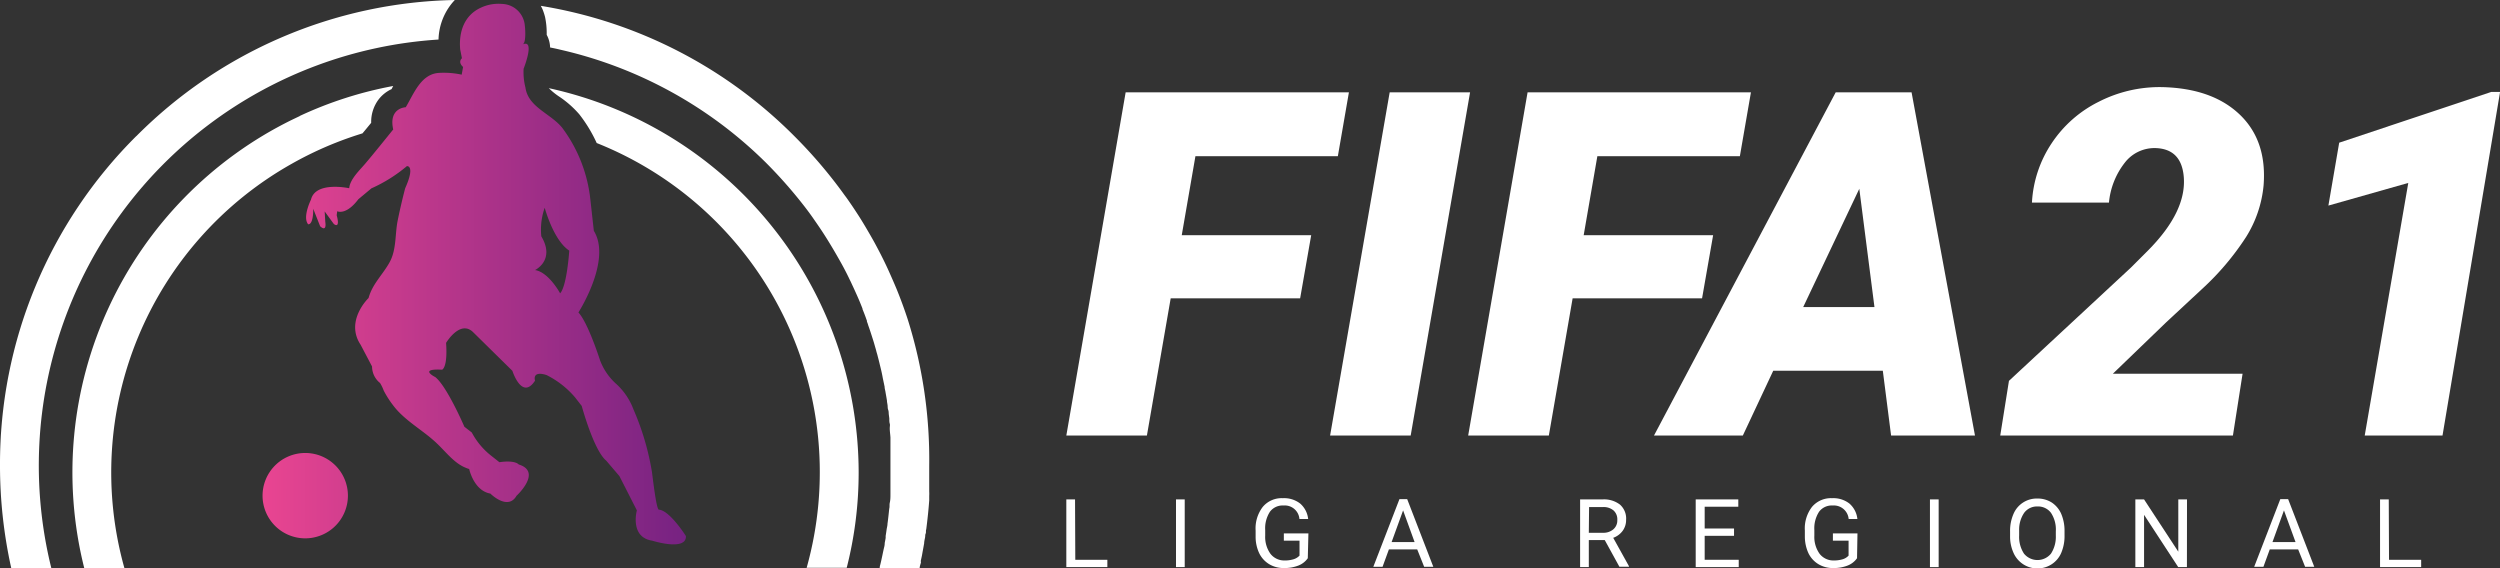
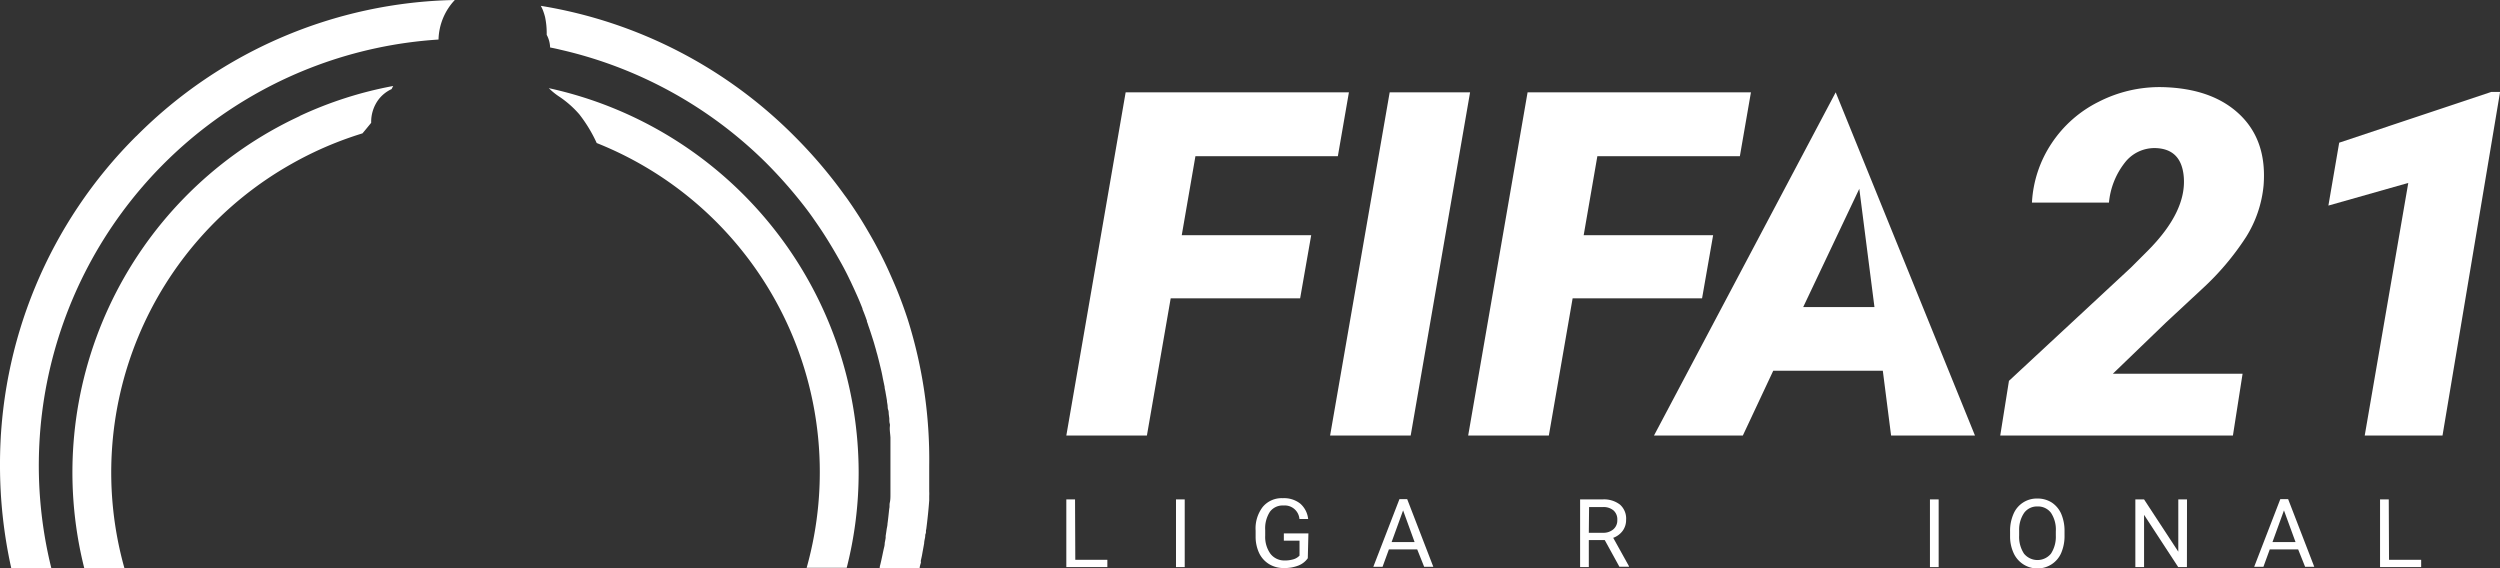
<svg xmlns="http://www.w3.org/2000/svg" viewBox="0 0 286.99 65.21">
  <rect x="0" y="0" width="286.99" height="65.21" fill="#333333" stroke="none" />
  <defs>
    <style>.cls-1{fill:#fff;}.cls-2{fill:url(#linear-gradient);}</style>
    <linearGradient id="linear-gradient" x1="30.14" y1="31.48" x2="78.78" y2="31.48" gradientUnits="userSpaceOnUse">
      <stop offset="0" stop-color="#e94591" />
      <stop offset="1" stop-color="#762282" />
    </linearGradient>
  </defs>
  <g id="Layer_2" data-name="Layer 2">
    <g id="Layer_2-2" data-name="Layer 2">
      <path class="cls-1" d="M149.25,34.25H134.39L131.66,50h-9.25l6.81-39.4h25.63l-1.27,7.33H137.23L135.66,27h14.86Z" />
      <path class="cls-1" d="M161.94,50h-9.25l6.84-39.4h9.23Z" />
      <path class="cls-1" d="M195.39,34.25H180.53L177.8,50h-9.26l6.82-39.4H201l-1.27,7.33H183.37L181.8,27h14.86Z" />
-       <path class="cls-1" d="M216.14,42.56H203.56L200.07,50h-10.2l20.86-39.4h8.71L226.72,50h-9.63ZM207,35.25h8.18l-1.74-13.58Z" />
+       <path class="cls-1" d="M216.14,42.56H203.56L200.07,50h-10.2l20.86-39.4L226.72,50h-9.63ZM207,35.25h8.18l-1.74-13.58Z" />
      <path class="cls-1" d="M256.33,50H229.62l1-6.28,14-13,1.92-1.92q4.53-4.55,4.14-8.58-.3-3.13-3.24-3.22a4.3,4.3,0,0,0-3.54,1.7,8.72,8.72,0,0,0-1.8,4.56l-8.84,0a13.51,13.51,0,0,1,2.24-6.78,13.88,13.88,0,0,1,5.43-4.8A15.35,15.35,0,0,1,248.16,10q5.76.12,8.93,3.13t2.76,8.16a13.5,13.5,0,0,1-2,5.9,30.67,30.67,0,0,1-5.08,6L248.67,37l-6.12,5.9,14.89,0Z" />
      <path class="cls-1" d="M280.39,50h-8.93l5-29-9.17,2.6,1.24-7.22L286,10.55l1,0Z" />
      <path class="cls-1" d="M123.44,64.26h3.68v.84h-4.71V57.33h1Z" />
      <path class="cls-1" d="M136,65.1h-1V57.33h1Z" />
      <path class="cls-1" d="M150.13,64.08a2.36,2.36,0,0,1-1.1.85,4.39,4.39,0,0,1-1.65.28,3.19,3.19,0,0,1-1.69-.45,3,3,0,0,1-1.14-1.26,4.43,4.43,0,0,1-.41-1.91v-.68a4.05,4.05,0,0,1,.82-2.72,2.82,2.82,0,0,1,2.3-1,3,3,0,0,1,2,.62,2.72,2.72,0,0,1,.91,1.77h-1a1.69,1.69,0,0,0-1.83-1.55,1.81,1.81,0,0,0-1.56.72,3.5,3.5,0,0,0-.54,2.1v.64a3.32,3.32,0,0,0,.6,2.08,2,2,0,0,0,1.62.77,3.32,3.32,0,0,0,1-.13,1.55,1.55,0,0,0,.72-.43V62.07h-1.8v-.84h2.82Z" />
      <path class="cls-1" d="M162.69,63.07h-3.25l-.73,2h-1.06l3-7.77h.89l3,7.77h-1.05Zm-2.94-.84h2.64l-1.32-3.64Z" />
      <path class="cls-1" d="M184.22,62h-1.83V65.1h-1V57.33h2.58a3,3,0,0,1,2,.6,2.13,2.13,0,0,1,.7,1.74,2.1,2.1,0,0,1-.39,1.26,2.33,2.33,0,0,1-1.09.81L187,65v.06h-1.1Zm-1.83-.84H184a1.73,1.73,0,0,0,1.21-.4,1.33,1.33,0,0,0,.45-1.06,1.37,1.37,0,0,0-.43-1.1,1.77,1.77,0,0,0-1.24-.39h-1.57Z" />
-       <path class="cls-1" d="M199.06,61.51h-3.37v2.75h3.91v.84h-4.94V57.33h4.89v.84h-3.86v2.5h3.37Z" />
-       <path class="cls-1" d="M213.18,64.08a2.36,2.36,0,0,1-1.1.85,4.39,4.39,0,0,1-1.65.28,3.21,3.21,0,0,1-1.69-.45,3,3,0,0,1-1.14-1.26,4.59,4.59,0,0,1-.41-1.91v-.68a4.05,4.05,0,0,1,.82-2.72,2.84,2.84,0,0,1,2.3-1,3,3,0,0,1,2,.62,2.72,2.72,0,0,1,.91,1.77h-1a1.71,1.71,0,0,0-1.84-1.55,1.81,1.81,0,0,0-1.56.72,3.5,3.5,0,0,0-.54,2.1v.64a3.32,3.32,0,0,0,.6,2.08,2,2,0,0,0,1.62.77,3.44,3.44,0,0,0,1-.13,1.52,1.52,0,0,0,.71-.43V62.07h-1.8v-.84h2.82Z" />
      <path class="cls-1" d="M222.55,65.1h-1V57.33h1Z" />
      <path class="cls-1" d="M237,61.47a4.91,4.91,0,0,1-.38,2,2.93,2.93,0,0,1-1.09,1.3,3,3,0,0,1-4.38-1.29,4.53,4.53,0,0,1-.4-1.93V61a4.79,4.79,0,0,1,.39-2,2.89,2.89,0,0,1,2.73-1.77,3,3,0,0,1,1.65.45,3,3,0,0,1,1.1,1.31,4.94,4.94,0,0,1,.38,2ZM236,61a3.48,3.48,0,0,0-.55-2.12,1.85,1.85,0,0,0-1.56-.74,1.82,1.82,0,0,0-1.53.74,3.42,3.42,0,0,0-.57,2v.58a3.51,3.51,0,0,0,.56,2.1,2,2,0,0,0,3.09,0,3.53,3.53,0,0,0,.56-2.08Z" />
      <path class="cls-1" d="M251.05,65.1h-1l-3.92-6v6h-1V57.33h1l3.93,6v-6h1Z" />
      <path class="cls-1" d="M263.82,63.07h-3.26l-.73,2h-1.06l3-7.77h.9l3,7.77h-1.05Zm-2.95-.84h2.65l-1.33-3.64Z" />
      <path class="cls-1" d="M274.25,64.26h3.69v.84h-4.72V57.33h1Z" />
-       <path class="cls-2" d="M75.64,58.51c-.31,0-.74-4-.81-4.4A30.15,30.15,0,0,0,72.72,47,7.48,7.48,0,0,0,70.66,44a6.9,6.9,0,0,1-1.77-2.62s-1.38-4.33-2.49-5.51c0,0,3.86-6,1.77-9.37l-.4-3.61a16.71,16.71,0,0,0-3.23-8.22c-1.33-1.65-3.91-2.36-4.22-4.62a7,7,0,0,1-.21-2.16S61.48,4.45,60,5.1c.46-.2.28-2.19.19-2.54A2.7,2.7,0,0,0,57.61.45a4.71,4.71,0,0,0-2.36.41c-1.94.86-2.61,2.78-2.42,4.83l.2,1s-.52.39.13,1L53,8.57a9.67,9.67,0,0,0-2.63-.2c-2.06.14-2.86,2.39-3.79,3.94,0,0-2,.06-1.44,2.55-1.05,1.3-2.1,2.61-3.18,3.89-.62.74-1.8,1.83-1.87,2.86,0,0-3.87-.85-4.39,1.31,0,0-1,2-.33,2.82,0,0,.59.2.59-1.77l.79,2s.78.79.59-.52l-.07-1.18,1.05,1.44s.78.66.33-1l.06-.46s1,.52,2.43-1.38l1.5-1.25a17.16,17.16,0,0,0,4.07-2.55s1-.13-.2,2.55c-.32,1.23-.61,2.47-.86,3.71-.31,1.55-.13,3.3-.9,4.73s-2,2.52-2.44,4.15c0,0-2.74,2.62-.91,5.37l1.31,2.49a2.44,2.44,0,0,0,.92,1.9,5,5,0,0,1,.42.87A11.26,11.26,0,0,0,45.51,47c1.26,1.42,2.94,2.37,4.35,3.63s2.31,2.71,4,3.21c0,0,.53,2.49,2.43,2.82,0,0,2,2,3,.26,0,0,3-2.75.26-3.6,0,0-.39-.53-2.22-.26l-1-.79a8.38,8.38,0,0,1-2.17-2.62l-.85-.66s-2-4.65-3.34-5.7c0,0-2-1,.78-.85,0,0,.66-.2.46-3.08,0,0,1.64-2.75,3.15-1.18l4.46,4.39S59.91,46,61.42,43.7c0,0-.4-1.18,1.31-.65A10.37,10.37,0,0,1,66,45.6l.78,1s1.38,5.11,2.82,6.29l1.51,1.77,2,3.93s-.85,3.08,1.77,3.48c0,0,3.93,1.24,3.86-.53C78.78,61.59,76.88,58.58,75.64,58.51ZM64.3,33.67S63,31.25,61.42,31c0,0,2.36-1.12.72-3.87a7.54,7.54,0,0,1,.39-3.28s1,3.74,2.82,4.92C65.35,28.76,65.09,32.82,64.3,33.67ZM75.64,58.51c-.31,0-.74-4-.81-4.4A30.15,30.15,0,0,0,72.72,47,7.48,7.48,0,0,0,70.66,44a6.9,6.9,0,0,1-1.77-2.62s-1.38-4.33-2.49-5.51c0,0,3.86-6,1.77-9.37l-.4-3.61a16.71,16.71,0,0,0-3.23-8.22c-1.33-1.65-3.91-2.36-4.22-4.62a7,7,0,0,1-.21-2.16S61.48,4.45,60,5.1c.46-.2.28-2.19.19-2.54A2.7,2.7,0,0,0,57.61.45a4.71,4.71,0,0,0-2.36.41c-1.94.86-2.61,2.78-2.42,4.83l.2,1s-.52.39.13,1L53,8.57a9.67,9.67,0,0,0-2.63-.2c-2.06.14-2.86,2.39-3.79,3.94,0,0-2,.06-1.44,2.55-1.05,1.3-2.1,2.61-3.18,3.89-.62.74-1.8,1.83-1.87,2.86,0,0-3.87-.85-4.39,1.31,0,0-1,2-.33,2.82,0,0,.59.2.59-1.77l.79,2s.78.79.59-.52l-.07-1.18,1.05,1.44s.78.66.33-1l.06-.46s1,.52,2.43-1.38l1.5-1.25a17.16,17.16,0,0,0,4.07-2.55s1-.13-.2,2.55c-.32,1.23-.61,2.47-.86,3.71-.31,1.55-.13,3.3-.9,4.73s-2,2.52-2.44,4.15c0,0-2.74,2.62-.91,5.37l1.31,2.49a2.44,2.44,0,0,0,.92,1.9,5,5,0,0,1,.42.87A11.26,11.26,0,0,0,45.51,47c1.26,1.42,2.94,2.37,4.35,3.63s2.31,2.71,4,3.21c0,0,.53,2.49,2.43,2.82,0,0,2,2,3,.26,0,0,3-2.75.26-3.6,0,0-.39-.53-2.22-.26l-1-.79a8.38,8.38,0,0,1-2.17-2.62l-.85-.66s-2-4.65-3.34-5.7c0,0-2-1,.78-.85,0,0,.66-.2.46-3.08,0,0,1.64-2.75,3.15-1.18l4.46,4.39S59.91,46,61.42,43.7c0,0-.4-1.18,1.31-.65A10.37,10.37,0,0,1,66,45.6l.78,1s1.38,5.11,2.82,6.29l1.51,1.77,2,3.93s-.85,3.08,1.77,3.48c0,0,3.93,1.24,3.86-.53C78.78,61.59,76.88,58.58,75.64,58.51ZM64.3,33.67S63,31.25,61.42,31c0,0,2.36-1.12.72-3.87a7.54,7.54,0,0,1,.39-3.28s1,3.74,2.82,4.92C65.35,28.76,65.09,32.82,64.3,33.67ZM39.94,56.92A4.9,4.9,0,1,1,35,52,4.9,4.9,0,0,1,39.94,56.92Z" />
      <path class="cls-1" d="M104.19,36.62c-.38-1.16-.8-2.3-1.26-3.43q-.42-1-.87-2h0c-.2-.45-.41-.89-.62-1.32l-.33-.66c-.22-.43-.45-.86-.68-1.29-.35-.64-.72-1.27-1.09-1.9,0,0,0,0,0,0-.28-.47-.56-.93-.86-1.39s-.52-.8-.79-1.19-.47-.69-.71-1a54.61,54.61,0,0,0-5.74-6.76A53.07,53.07,0,0,0,62.08.67a4.09,4.09,0,0,1,.23.47,7,7,0,0,1,.26.81,8.89,8.89,0,0,1,.19,1.94V4a3.22,3.22,0,0,1,.39,1.45c.42.08.83.17,1.24.27A49,49,0,0,1,87.82,18.57q1.75,1.74,3.35,3.66c.83,1,1.62,2,2.37,3.1.37.53.74,1.07,1.09,1.62.7,1.09,1.36,2.22,2,3.37.33.6.64,1.2.93,1.82.08.15.15.3.22.46.22.46.43.93.64,1.4s.4.94.59,1.42c0,0,0,0,0,.06.12.3.24.6.35.9l.16.45,0,.09a3.12,3.12,0,0,1,.15.43c.18.49.34,1,.49,1.47.11.33.21.67.3,1,.05.16.1.33.14.5s.1.33.14.5.17.64.25,1c.13.52.25,1,.35,1.58l.21,1c0,.2.07.4.1.6s.12.66.17,1c0,.17.05.35.07.52s0,.35.07.53.05.35.07.52l.06.46c0,.05,0,.11,0,.16s0,.3.05.44,0,.35,0,.53c0,.36.06.71.08,1.07,0,.14,0,.28,0,.42s0,.24,0,.35l0,.58c0,.11,0,.22,0,.33s0,.32,0,.48,0,.3,0,.45v.63c0,.3,0,.6,0,.89s0,.43,0,.65,0,.65,0,1,0,.51,0,.76,0,.61-.07.91,0,.47-.07.71c-.06.58-.12,1.17-.2,1.74,0,.22-.07.44-.1.66s-.07.49-.11.73c0,.07,0,.14,0,.21s-.07.4-.11.61a.13.13,0,0,1,0,.06c0,.25-.09.5-.14.75-.1.46-.19.93-.3,1.39,0,0,0,0,0,0s-.06.27-.1.4,0,.2-.07.3h3l1.62,0c0-.2.08-.4.13-.6s0-.14,0-.21.09-.42.13-.63.07-.4.11-.61l.15-.83c0-.21.06-.43.1-.64s0-.31.07-.46,0-.33.07-.5c.14-1.1.26-2.2.34-3.32l0-.51a4.36,4.36,0,0,0,0-.51c0-.23,0-.46,0-.69s0-.27,0-.4,0-.34,0-.5,0-.45,0-.67v-.67A53.43,53.43,0,0,0,104.19,36.62Zm-88.54-21A53.08,53.08,0,0,0,0,53.42,54.33,54.33,0,0,0,1.29,65.21h4.6A49,49,0,0,1,50.34,4.54,6.87,6.87,0,0,1,52.21,0,53,53,0,0,0,15.65,15.63Z" />
      <path class="cls-1" d="M63,10.12a7.85,7.85,0,0,0,1.24,1,11.5,11.5,0,0,1,2.26,2,16.34,16.34,0,0,1,2,3.3,40.67,40.67,0,0,1,24.1,48.76h4.6a44.24,44.24,0,0,0,1.37-11A45.2,45.2,0,0,0,63,10.12Zm-28.58,3.2-.88.42A45.11,45.11,0,0,0,9.67,65.21h4.61A40.65,40.65,0,0,1,33.51,18.79c.83-.47,1.68-.91,2.54-1.32a41,41,0,0,1,5.56-2.16c.34-.4.67-.81,1-1.21a4.29,4.29,0,0,1,.88-2.72,4,4,0,0,1,1.46-1.15c.06-.11.12-.24.19-.36A44.64,44.64,0,0,0,34.39,13.32Z" />
    </g>
  </g>
</svg>